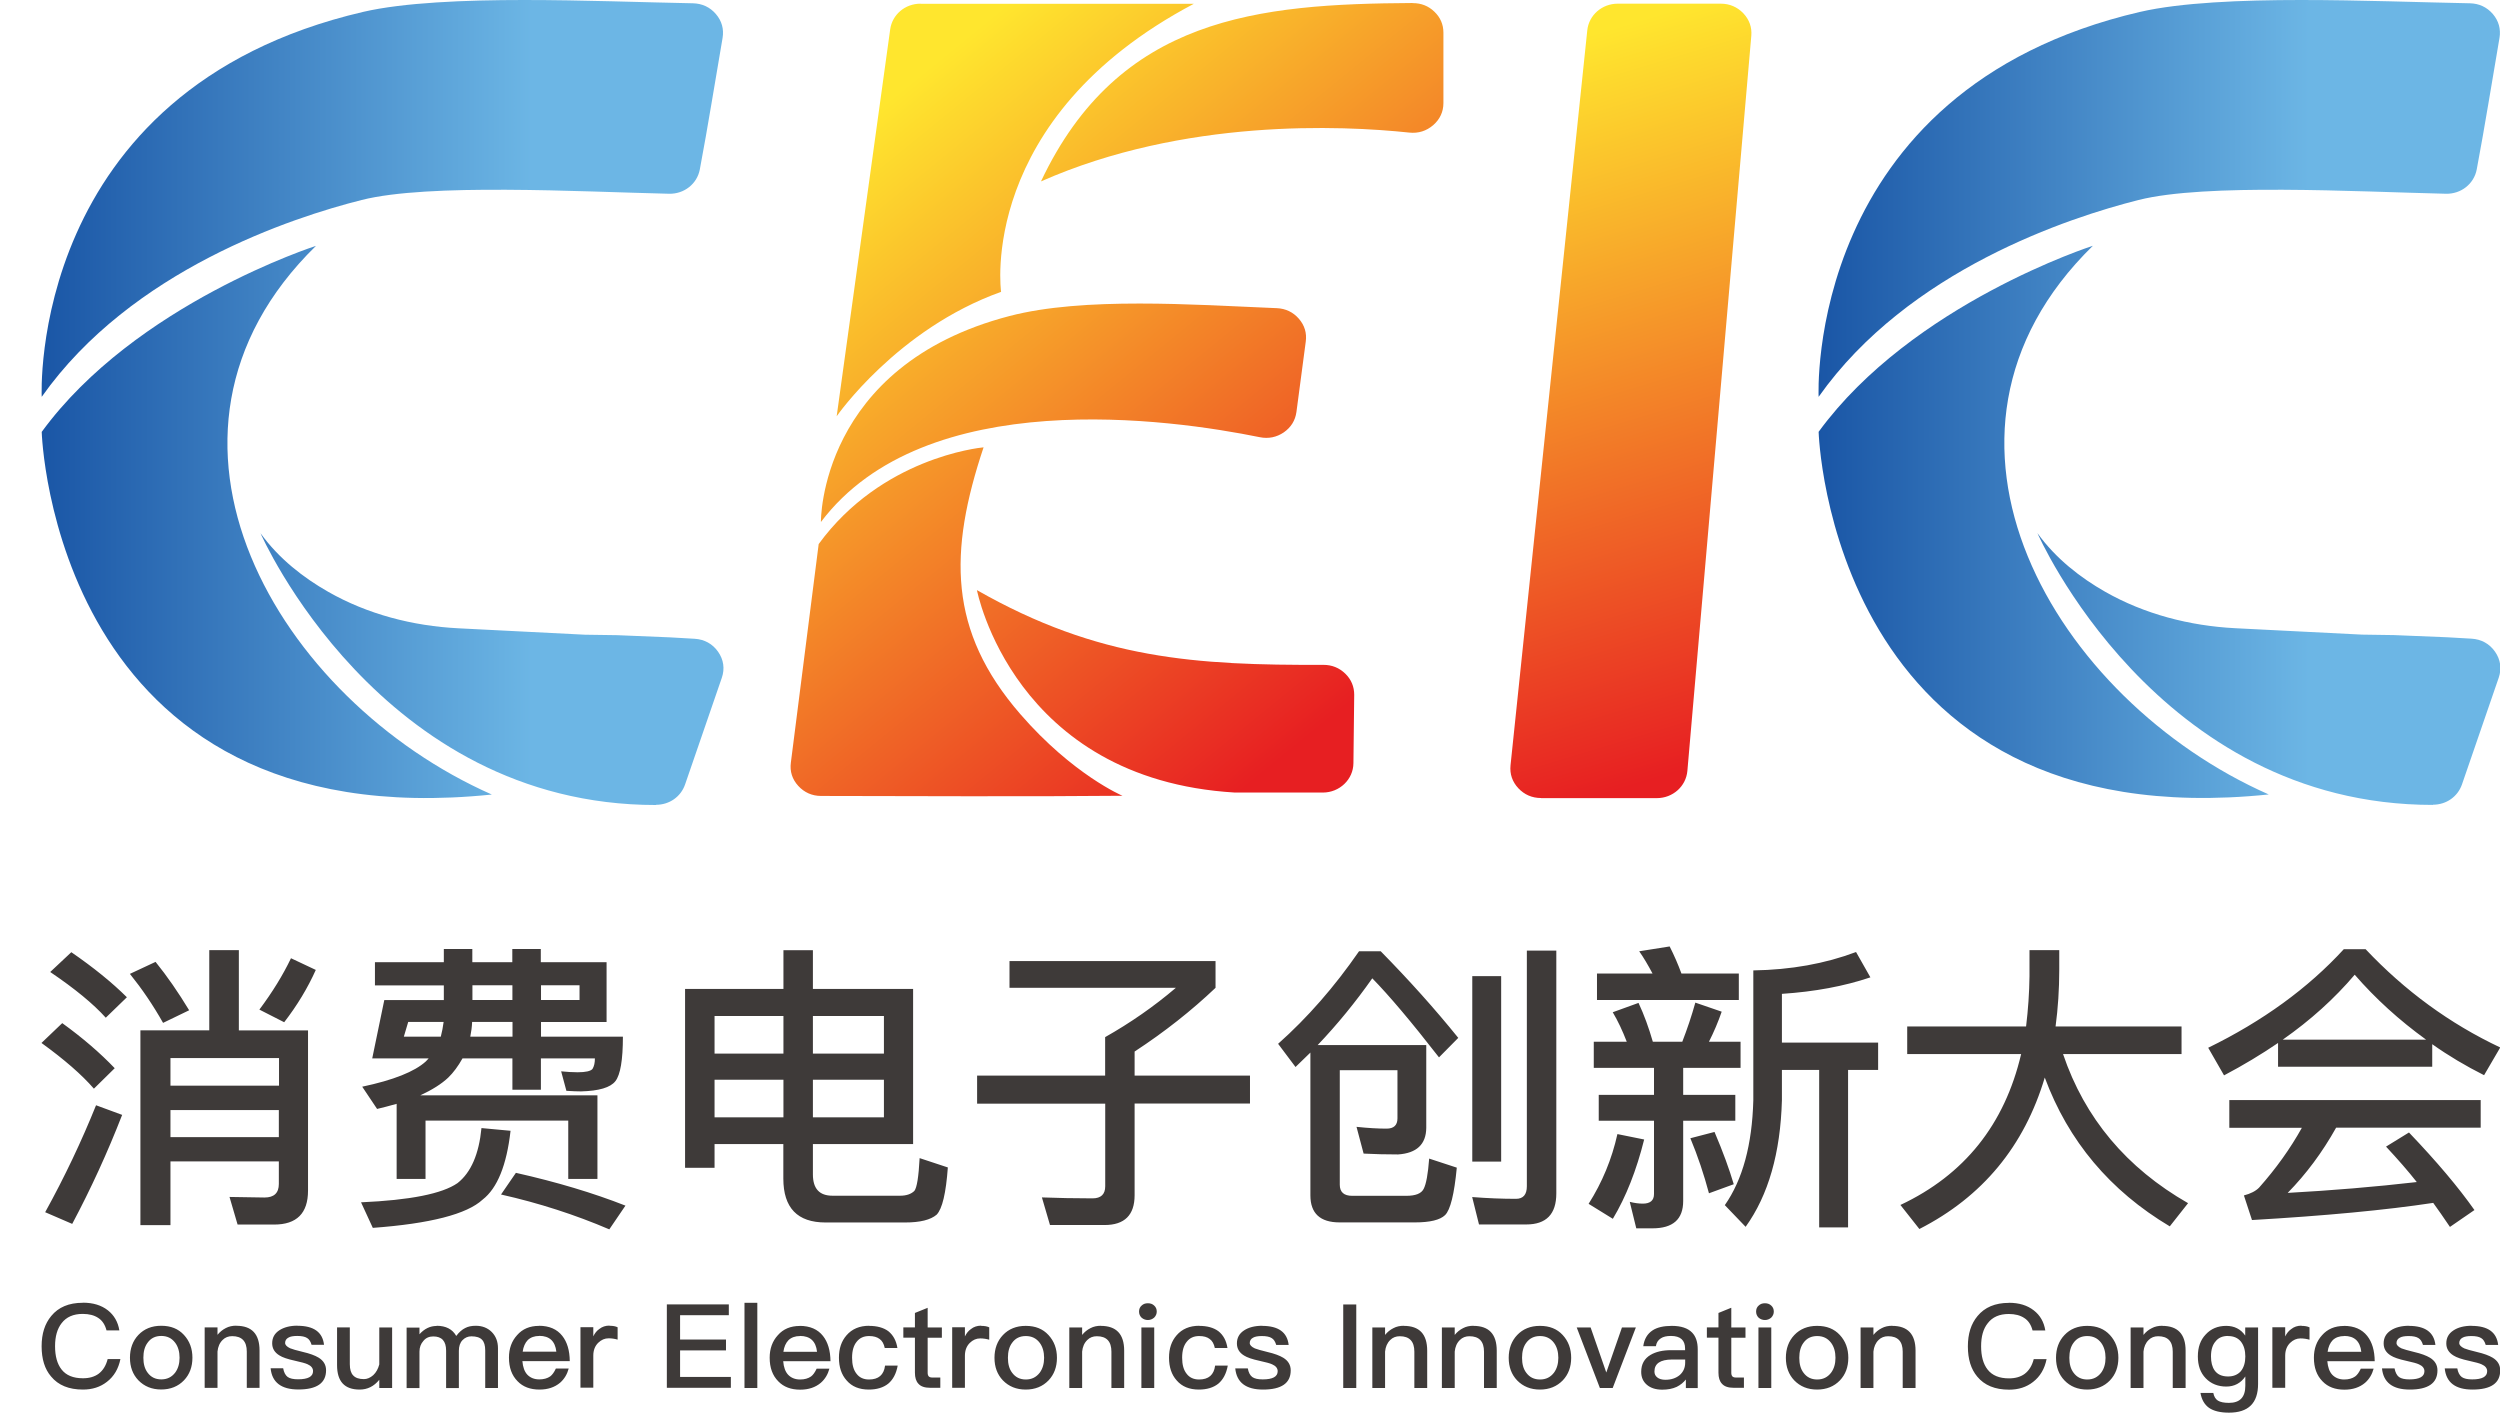
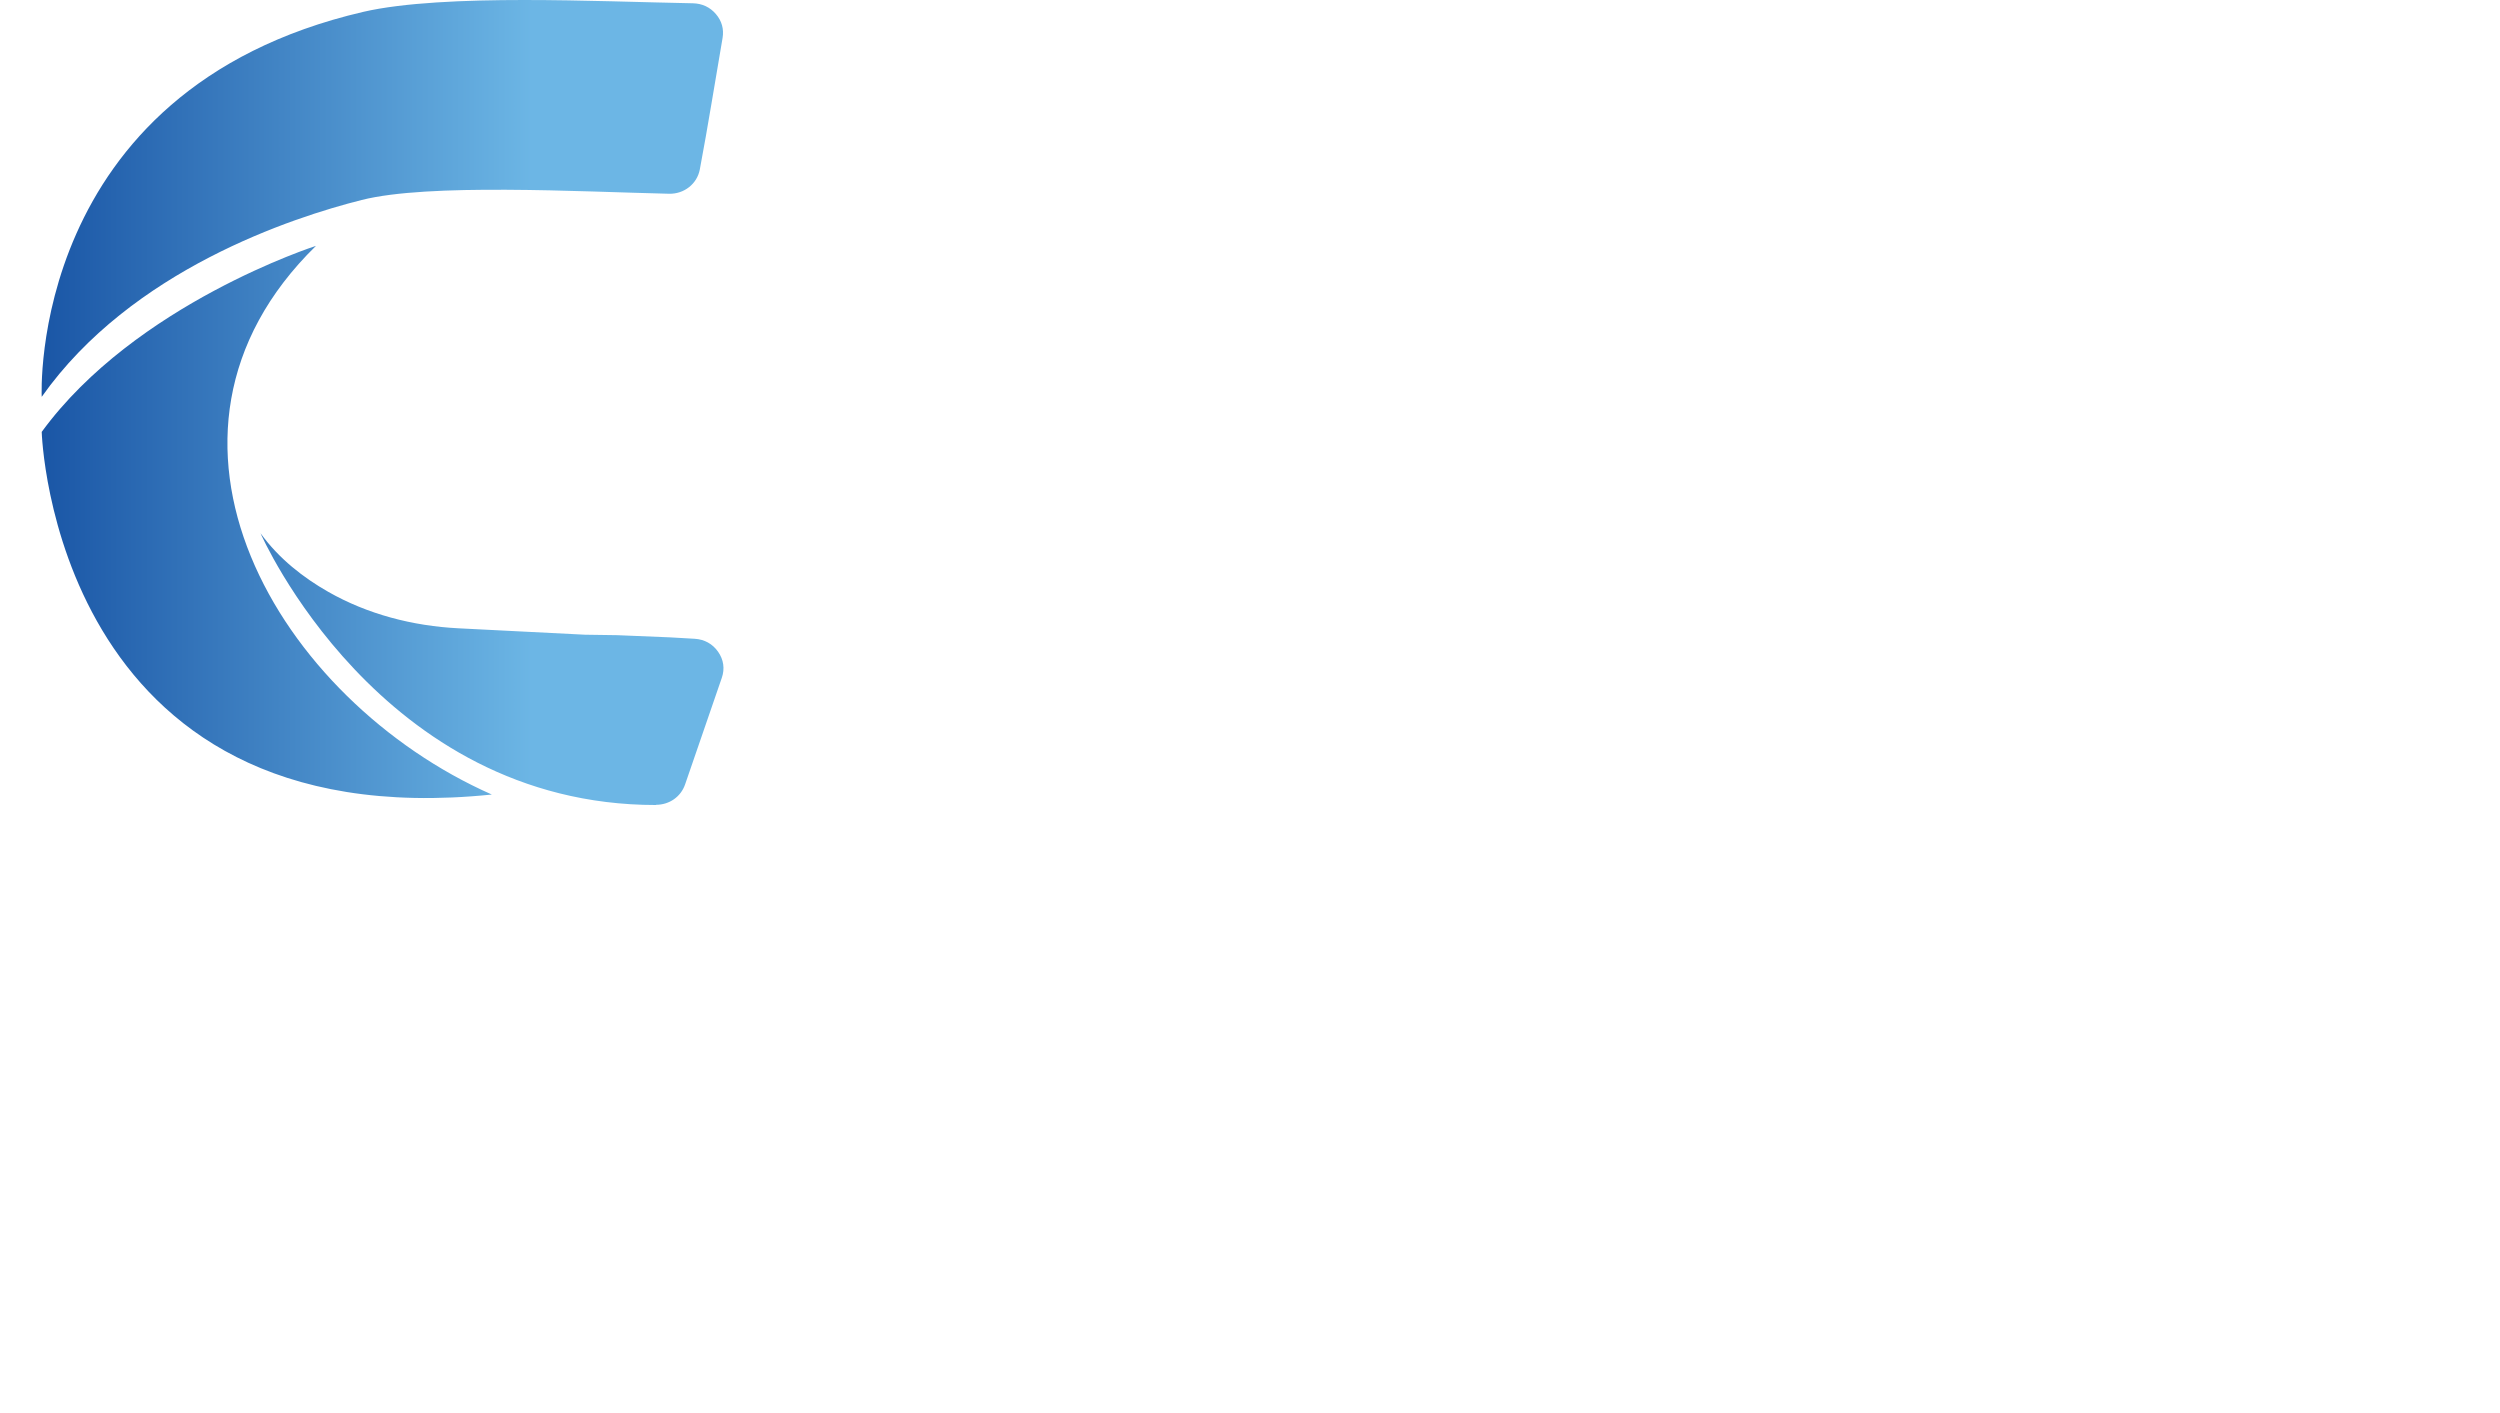
<svg xmlns="http://www.w3.org/2000/svg" fill="none" version="1.1" width="123.871" height="70" viewBox="0 0 123.871 70">
  <defs>
    <clipPath id="master_svg0_38_6172">
      <rect x="0" y="0" width="123.871" height="70" rx="0" />
    </clipPath>
    <linearGradient x1="0.021" y1="0.5" x2="0.998" y2="0.5" id="master_svg1_4_747">
      <stop offset="0%" stop-color="#1A56A6" stop-opacity="1" />
      <stop offset="72%" stop-color="#6CB6E5" stop-opacity="1" />
      <stop offset="100%" stop-color="#6CB6E5" stop-opacity="1" />
    </linearGradient>
    <linearGradient x1="0.134" y1="0.133" x2="0.709" y2="0.983" id="master_svg2_4_748">
      <stop offset="0%" stop-color="#FFE62E" stop-opacity="1" />
      <stop offset="100%" stop-color="#E71F22" stop-opacity="1" />
    </linearGradient>
    <linearGradient x1="0.068" y1="0.066" x2="0.155" y2="1.014" id="master_svg3_4_749">
      <stop offset="0%" stop-color="#FFE62E" stop-opacity="1" />
      <stop offset="100%" stop-color="#E71F22" stop-opacity="1" />
    </linearGradient>
    <linearGradient x1="0.021" y1="0.5" x2="0.998" y2="0.5" id="master_svg4_4_750">
      <stop offset="0%" stop-color="#1A56A6" stop-opacity="1" />
      <stop offset="72%" stop-color="#6CB6E5" stop-opacity="1" />
      <stop offset="100%" stop-color="#6CB6E5" stop-opacity="1" />
    </linearGradient>
  </defs>
  <g clip-path="url(#master_svg0_38_6172)">
    <g>
      <g>
-         <path d="M110.463,54.507L122.914,54.507L122.914,55.875L115.751,55.875C115.067,57.098,114.267,58.172,113.351,59.106C115.544,58.985,117.674,58.807,119.747,58.569C119.318,58.023,118.807,57.439,118.224,56.813L119.361,56.113C120.745,57.561,121.824,58.845,122.605,59.956L121.391,60.792C121.082,60.334,120.807,59.937,120.562,59.601C118.185,59.961,115.192,60.241,111.582,60.451L111.182,59.232C111.519,59.143,111.77,59.013,111.934,58.845C112.772,57.901,113.481,56.911,114.054,55.88L110.459,55.88L110.459,54.511L110.463,54.507ZM120.21,51.514C118.879,50.552,117.698,49.478,116.672,48.296C115.669,49.478,114.479,50.552,113.105,51.514L120.21,51.514ZM117.212,47.031C119.159,49.095,121.381,50.72,123.883,51.901L123.082,53.274C122.171,52.816,121.314,52.307,120.513,51.738L120.513,52.854L112.874,52.854L112.874,51.677C112.044,52.242,111.153,52.779,110.198,53.283L109.413,51.915C112.117,50.594,114.358,48.964,116.132,47.031L117.207,47.031L117.212,47.031ZM94.504,50.86L100.389,50.86C100.491,50.015,100.549,49.188,100.558,48.371L100.558,47.078L102.033,47.078L102.033,48.044C102.033,49.025,101.97,49.963,101.85,50.86L108.092,50.86L108.092,52.228L102.221,52.228C103.296,55.403,105.364,57.869,108.415,59.615L107.509,60.764C104.549,58.999,102.481,56.538,101.315,53.391C100.298,56.795,98.23,59.298,95.102,60.895L94.162,59.704C97.329,58.214,99.324,55.721,100.144,52.228L94.499,52.228L94.499,50.86L94.504,50.86ZM84.956,56.085L83.755,56.398C84.126,57.29,84.43,58.2,84.676,59.125L85.905,58.677C85.688,57.943,85.375,57.08,84.951,56.085L84.956,56.085ZM81.466,56.459C81.085,57.985,80.569,59.298,79.914,60.39L78.713,59.648C79.388,58.583,79.865,57.434,80.14,56.192L81.461,56.459L81.466,56.459ZM78.974,51.616L80.603,51.616C80.396,51.079,80.169,50.594,79.909,50.155L81.186,49.692C81.466,50.29,81.697,50.93,81.895,51.616L83.355,51.616C83.601,50.981,83.818,50.337,84.001,49.678L85.307,50.127C85.134,50.631,84.922,51.131,84.676,51.616L86.242,51.616L86.242,52.91L83.399,52.91L83.399,54.25L85.982,54.25L85.982,55.529L83.399,55.529L83.399,59.508C83.399,60.414,82.893,60.862,81.875,60.862L81.075,60.862L80.752,59.55C80.989,59.61,81.205,59.638,81.398,59.638C81.769,59.638,81.953,59.48,81.953,59.162L81.953,55.529L79.215,55.529L79.215,54.25L81.953,54.25L81.953,52.91L78.969,52.91L78.969,51.616L78.974,51.616ZM79.128,48.236L79.128,49.548L86.156,49.548L86.156,48.236L83.312,48.236C83.148,47.787,82.955,47.344,82.729,46.895L81.22,47.134C81.437,47.442,81.654,47.811,81.88,48.236L79.128,48.236ZM92.673,48.427C91.371,48.866,89.911,49.137,88.291,49.244L88.291,51.658L93.058,51.658L93.058,53.012L91.569,53.012L91.569,60.815L90.137,60.815L90.137,53.012L88.291,53.012L88.291,54.516C88.219,57.126,87.621,59.218,86.493,60.787L85.462,59.713C86.344,58.452,86.816,56.72,86.874,54.516L86.874,48.082C88.73,48.054,90.426,47.75,91.964,47.171L92.673,48.422L92.673,48.427ZM73.286,60.67L75.624,60.67C76.617,60.67,77.113,60.157,77.113,59.134L77.113,47.101L75.653,47.101L75.653,58.775C75.653,59.19,75.474,59.4,75.113,59.4C74.438,59.4,73.715,59.372,72.944,59.312L73.281,60.666L73.286,60.67ZM72.949,48.366L74.38,48.366L74.38,57.556L72.949,57.556L72.949,48.366ZM69.242,53.026L66.384,53.026L66.384,58.7C66.384,59.069,66.591,59.251,67.001,59.251L69.676,59.251C70.139,59.251,70.423,59.139,70.539,58.91C70.664,58.672,70.756,58.172,70.813,57.406L72.182,57.855C72.057,59.167,71.864,59.951,71.599,60.208C71.353,60.446,70.857,60.568,70.11,60.568L66.374,60.568C65.41,60.568,64.928,60.119,64.928,59.228L64.928,52.153L64.191,52.868L63.328,51.719C64.783,50.426,66.119,48.899,67.338,47.134L68.413,47.134C69.816,48.562,71.098,49.991,72.255,51.425L71.3,52.391C69.917,50.612,68.813,49.31,67.994,48.474C67.165,49.655,66.263,50.757,65.29,51.78L70.669,51.78L70.669,55.889C70.659,56.701,70.192,57.14,69.271,57.201C68.678,57.201,68.109,57.187,67.565,57.159L67.213,55.833C67.786,55.894,68.283,55.922,68.702,55.922C69.059,55.922,69.242,55.753,69.242,55.413L69.242,53.031L69.242,53.026ZM48.41,53.293L54.758,53.293L54.758,51.388C56.006,50.682,57.177,49.87,58.262,48.945L50.019,48.945L50.019,47.619L60.228,47.619L60.228,48.945C59.038,50.075,57.703,51.131,56.218,52.102L56.218,53.293L61.935,53.293L61.935,54.679L56.218,54.679L56.218,59.223C56.218,60.203,55.722,60.698,54.729,60.698L52.025,60.698L51.625,59.33C52.396,59.358,53.23,59.377,54.131,59.377C54.55,59.377,54.762,59.176,54.762,58.779L54.762,54.684L48.414,54.684L48.414,53.297L48.41,53.293ZM38.818,50.342L35.405,50.342L35.405,52.205L38.818,52.205L38.818,50.342ZM43.797,50.342L40.278,50.342L40.278,52.205L43.797,52.205L43.797,50.342ZM40.278,55.361L43.797,55.361L43.797,53.498L40.278,53.498L40.278,55.361ZM38.818,56.687L35.405,56.687L35.405,57.864L33.944,57.864L33.944,49.001L38.818,49.001L38.818,47.082L40.278,47.082L40.278,49.001L45.243,49.001L45.243,56.687L40.278,56.687L40.278,58.191C40.278,58.896,40.601,59.246,41.247,59.246L44.597,59.246C44.905,59.246,45.142,59.167,45.305,59.008C45.431,58.849,45.517,58.308,45.566,57.383L46.964,57.845C46.872,59.115,46.689,59.895,46.409,60.185C46.11,60.442,45.59,60.572,44.843,60.572L40.905,60.572C39.512,60.572,38.813,59.849,38.813,58.396L38.813,56.683L38.818,56.687ZM35.405,55.361L38.818,55.361L38.818,53.498L35.405,53.498L35.405,55.361ZM25.302,56.029L23.856,55.894C23.731,57.182,23.34,58.093,22.67,58.621C21.913,59.148,20.318,59.466,17.889,59.573L18.472,60.839C21.321,60.628,23.133,60.161,23.914,59.438C24.642,58.873,25.104,57.733,25.297,56.029L25.302,56.029ZM25.562,58.112C27.592,58.569,29.399,59.111,30.99,59.737L30.19,60.913C28.498,60.189,26.709,59.61,24.825,59.186L25.562,58.112ZM26.806,49.548L28.715,49.548L28.715,48.819L26.806,48.819L26.806,49.548ZM23.408,49.548L25.389,49.548L25.389,48.819L23.408,48.819L23.408,49.548ZM26.806,50.636L26.806,51.364L30.864,51.364C30.864,52.518,30.739,53.251,30.493,53.568C30.247,53.886,29.679,54.054,28.787,54.077C28.613,54.077,28.372,54.068,28.064,54.049L27.804,53.083C28.078,53.111,28.353,53.129,28.618,53.129C29.018,53.129,29.264,53.073,29.356,52.966C29.438,52.835,29.476,52.662,29.476,52.443L26.801,52.443L26.801,53.993L25.389,53.993L25.389,52.443L22.916,52.443C22.699,52.83,22.463,53.148,22.208,53.395C21.88,53.704,21.417,53.998,20.824,54.273L29.602,54.273L29.602,58.415L28.156,58.415L28.156,55.525L21.084,55.525L21.084,58.415L19.653,58.415L19.653,54.693C19.272,54.801,18.949,54.885,18.684,54.946L17.947,53.844C19.494,53.517,20.545,53.097,21.099,52.592L21.239,52.443L18.443,52.443L19.041,49.552L21.991,49.552L21.991,48.824L18.578,48.824L18.578,47.675L21.991,47.675L21.991,47.022L23.403,47.022L23.403,47.675L25.384,47.675L25.384,47.022L26.796,47.022L26.796,47.675L30.055,47.675L30.055,50.64L26.796,50.64L26.806,50.636ZM23.393,50.636C23.384,50.883,23.35,51.126,23.302,51.364L25.394,51.364L25.394,50.636L23.393,50.636ZM20.226,50.636L20.01,51.364L21.841,51.364C21.904,51.126,21.947,50.883,21.981,50.636L20.226,50.636ZM3.086,50.696C4.103,51.43,4.966,52.177,5.684,52.928L4.653,53.942C4.05,53.246,3.183,52.494,2.055,51.677L3.086,50.692L3.086,50.696ZM3.534,47.18C4.633,47.937,5.549,48.679,6.287,49.412L5.241,50.426C4.624,49.739,3.708,48.987,2.488,48.161L3.534,47.18ZM6.055,55.235C5.328,57.103,4.503,58.905,3.578,60.642L2.238,60.063C3.202,58.317,4.041,56.547,4.759,54.764L6.051,55.24L6.055,55.235ZM15.647,48.058L14.418,47.479C14.018,48.315,13.498,49.16,12.852,50.024L14.081,50.65C14.727,49.814,15.247,48.95,15.647,48.058ZM7.713,47.657L6.436,48.254C7.039,49.001,7.588,49.809,8.08,50.682L9.372,50.057C8.837,49.174,8.287,48.376,7.709,47.661L7.713,47.657ZM13.816,52.424L8.446,52.424L8.446,53.792L13.825,53.792L13.825,52.424L13.816,52.424ZM8.436,56.342L13.816,56.342L13.816,55.002L8.446,55.002L8.446,56.342L8.436,56.342ZM10.36,47.078L11.835,47.078L11.835,51.056L15.262,51.056L15.262,58.994C15.262,60.115,14.703,60.675,13.584,60.675L11.772,60.675L11.372,59.307L13.107,59.335C13.58,59.335,13.816,59.111,13.816,58.663L13.816,57.547L8.446,57.547L8.446,60.703L6.957,60.703L6.957,51.051L10.369,51.051L10.369,47.073L10.36,47.078Z" fill-rule="evenodd" fill="#3E3A39" fill-opacity="1" style="mix-blend-mode:passthrough" />
-       </g>
+         </g>
      <g>
-         <path d="M122.464,65.695C123.269,65.695,123.707,66.008,123.78,66.638L123.163,66.638C123.114,66.475,123.042,66.362,122.941,66.302C122.835,66.232,122.671,66.199,122.449,66.199C122.252,66.199,122.107,66.227,122.02,66.278C121.909,66.334,121.852,66.428,121.852,66.545C121.852,66.643,121.933,66.731,122.102,66.811C122.203,66.853,122.411,66.913,122.724,66.988C123.071,67.068,123.331,67.166,123.51,67.273C123.755,67.422,123.881,67.633,123.881,67.899C123.881,68.534,123.423,68.851,122.507,68.851C121.664,68.851,121.201,68.501,121.133,67.801L121.755,67.801C121.789,68.001,121.866,68.146,121.977,68.23C122.088,68.31,122.261,68.347,122.493,68.347C122.989,68.347,123.235,68.212,123.235,67.941C123.235,67.796,123.143,67.679,122.96,67.6C122.864,67.553,122.656,67.497,122.338,67.427C121.972,67.348,121.717,67.259,121.572,67.166C121.331,67.021,121.21,66.82,121.21,66.563C121.21,66.288,121.326,66.078,121.558,65.924C121.789,65.769,122.093,65.69,122.468,65.69L122.464,65.695ZM119.355,65.695C120.16,65.695,120.598,66.008,120.671,66.638L120.054,66.638C120.005,66.475,119.933,66.362,119.832,66.302C119.726,66.232,119.562,66.199,119.34,66.199C119.143,66.199,118.998,66.227,118.911,66.278C118.8,66.334,118.743,66.428,118.743,66.545C118.743,66.643,118.824,66.731,118.993,66.811C119.099,66.853,119.307,66.913,119.615,66.988C119.962,67.068,120.222,67.166,120.401,67.273C120.647,67.422,120.772,67.633,120.772,67.899C120.772,68.534,120.314,68.851,119.398,68.851C118.555,68.851,118.092,68.501,118.024,67.801L118.646,67.801C118.685,68.001,118.757,68.146,118.868,68.23C118.979,68.31,119.152,68.347,119.384,68.347C119.88,68.347,120.126,68.212,120.126,67.941C120.126,67.796,120.034,67.679,119.851,67.6C119.755,67.553,119.548,67.497,119.229,67.427C118.863,67.348,118.608,67.259,118.463,67.166C118.222,67.021,118.106,66.82,118.106,66.563C118.106,66.288,118.222,66.078,118.453,65.924C118.685,65.769,118.988,65.69,119.364,65.69L119.355,65.695ZM116.154,66.199C115.913,66.199,115.725,66.269,115.585,66.4C115.45,66.54,115.364,66.731,115.33,66.979L116.998,66.979C116.94,66.456,116.655,66.194,116.154,66.194L116.154,66.199ZM116.135,65.695C116.646,65.695,117.031,65.863,117.292,66.194C117.533,66.498,117.658,66.918,117.663,67.446L115.315,67.446C115.34,67.745,115.422,67.969,115.561,68.118C115.711,68.272,115.908,68.352,116.154,68.352C116.371,68.352,116.554,68.3,116.694,68.202C116.795,68.128,116.887,68.001,116.974,67.815L117.61,67.815C117.533,68.1,117.393,68.333,117.186,68.515C116.916,68.744,116.574,68.856,116.164,68.856C115.706,68.856,115.344,68.721,115.079,68.445C114.79,68.156,114.65,67.763,114.65,67.273C114.65,66.825,114.785,66.451,115.055,66.157C115.32,65.854,115.682,65.699,116.14,65.699L116.135,65.695ZM114.033,65.695C114.197,65.695,114.332,65.718,114.433,65.769L114.433,66.381C114.289,66.339,114.139,66.316,113.985,66.316C113.792,66.316,113.624,66.391,113.469,66.54C113.31,66.699,113.228,66.909,113.228,67.175L113.228,68.763L112.592,68.763L112.592,65.765L113.228,65.765L113.228,66.218C113.305,66.059,113.402,65.938,113.527,65.854C113.667,65.741,113.836,65.685,114.029,65.685L114.033,65.695ZM110.399,66.194C110.124,66.194,109.917,66.283,109.777,66.465C109.628,66.633,109.551,66.881,109.551,67.208C109.551,67.497,109.609,67.726,109.729,67.899C109.869,68.1,110.091,68.202,110.399,68.202C110.664,68.202,110.876,68.114,111.03,67.941C111.18,67.754,111.252,67.511,111.252,67.212C111.252,66.913,111.18,66.657,111.03,66.47C110.881,66.288,110.669,66.199,110.399,66.199L110.399,66.194ZM110.303,65.695C110.707,65.695,111.026,65.854,111.247,66.176L111.247,65.774L111.884,65.774L111.884,68.571C111.884,69.524,111.402,69.995,110.442,69.995C110.018,69.995,109.686,69.916,109.454,69.757C109.233,69.598,109.088,69.356,109.03,69.019L109.666,69.019C109.7,69.197,109.777,69.323,109.893,69.398C110.013,69.472,110.197,69.51,110.442,69.51C110.982,69.51,111.252,69.23,111.252,68.665L111.252,68.202C111.026,68.534,110.707,68.702,110.307,68.702C109.907,68.702,109.551,68.566,109.29,68.291C109.03,68.025,108.9,67.665,108.9,67.208C108.9,66.75,109.03,66.391,109.29,66.12C109.546,65.84,109.883,65.695,110.307,65.695L110.303,65.695ZM107.136,65.695C107.907,65.695,108.293,66.106,108.293,66.923L108.293,68.772L107.656,68.772L107.656,66.974C107.656,66.465,107.415,66.208,106.933,66.208C106.745,66.208,106.586,66.269,106.461,66.395C106.312,66.54,106.23,66.731,106.206,66.97L106.206,68.772L105.569,68.772L105.569,65.774L106.206,65.774L106.206,66.143C106.321,65.998,106.456,65.886,106.62,65.807C106.769,65.727,106.943,65.69,107.141,65.69L107.136,65.695ZM103.419,66.199C103.125,66.199,102.899,66.311,102.74,66.535C102.6,66.722,102.533,66.97,102.533,67.278C102.533,67.586,102.6,67.829,102.74,68.015C102.904,68.24,103.13,68.352,103.419,68.352C103.709,68.352,103.935,68.24,104.109,68.015C104.253,67.819,104.326,67.572,104.326,67.278C104.326,66.984,104.253,66.727,104.109,66.535C103.94,66.311,103.713,66.199,103.419,66.199ZM103.419,65.695C103.892,65.695,104.263,65.844,104.543,66.148C104.822,66.451,104.962,66.825,104.962,67.278C104.962,67.731,104.822,68.104,104.547,68.394C104.258,68.697,103.877,68.851,103.415,68.851C102.952,68.851,102.576,68.697,102.287,68.394C102.012,68.104,101.872,67.731,101.872,67.278C101.872,66.825,102.012,66.442,102.292,66.148C102.576,65.849,102.947,65.695,103.415,65.695L103.419,65.695ZM99.539,64.551C100.041,64.551,100.45,64.677,100.773,64.929C101.087,65.172,101.275,65.503,101.342,65.924L100.711,65.924C100.638,65.643,100.503,65.433,100.296,65.303C100.098,65.172,99.843,65.106,99.53,65.106C99.067,65.106,98.72,65.26,98.489,65.564C98.267,65.84,98.161,66.218,98.161,66.708C98.161,67.198,98.267,67.586,98.484,67.861C98.71,68.151,99.062,68.296,99.544,68.296C99.857,68.296,100.118,68.221,100.32,68.072C100.537,67.908,100.686,67.665,100.768,67.343L101.405,67.343C101.308,67.824,101.087,68.202,100.735,68.473C100.407,68.73,100.012,68.856,99.549,68.856C98.85,68.856,98.325,68.641,97.968,68.207C97.659,67.838,97.505,67.343,97.505,66.713C97.505,66.082,97.664,65.592,97.982,65.209C98.339,64.775,98.855,64.555,99.539,64.555L99.539,64.551ZM93.755,65.695C94.526,65.695,94.912,66.106,94.912,66.923L94.912,68.772L94.276,68.772L94.276,66.974C94.276,66.465,94.035,66.208,93.553,66.208C93.365,66.208,93.206,66.269,93.08,66.395C92.931,66.54,92.849,66.731,92.825,66.97L92.825,68.772L92.189,68.772L92.189,65.774L92.825,65.774L92.825,66.143C92.941,65.998,93.08,65.886,93.239,65.807C93.389,65.727,93.562,65.69,93.76,65.69L93.755,65.695ZM90.039,66.199C89.745,66.199,89.518,66.311,89.359,66.535C89.219,66.722,89.152,66.97,89.152,67.278C89.152,67.586,89.219,67.829,89.359,68.015C89.523,68.24,89.75,68.352,90.039,68.352C90.328,68.352,90.555,68.24,90.728,68.015C90.873,67.819,90.945,67.572,90.945,67.278C90.945,66.984,90.873,66.727,90.728,66.535C90.559,66.311,90.333,66.199,90.039,66.199ZM90.039,65.695C90.511,65.695,90.882,65.844,91.162,66.148C91.442,66.451,91.581,66.825,91.581,67.278C91.581,67.731,91.442,68.104,91.167,68.394C90.878,68.697,90.497,68.851,90.034,68.851C89.571,68.851,89.195,68.697,88.901,68.394C88.627,68.104,88.487,67.731,88.487,67.278C88.487,66.825,88.627,66.442,88.906,66.148C89.191,65.849,89.567,65.695,90.029,65.695L90.039,65.695ZM87.128,65.774L87.764,65.774L87.764,68.772L87.128,68.772L87.128,65.774ZM87.446,64.574C87.576,64.574,87.682,64.611,87.764,64.691C87.846,64.766,87.889,64.864,87.889,64.985C87.889,65.102,87.846,65.2,87.759,65.289C87.672,65.363,87.566,65.405,87.451,65.405C87.335,65.405,87.229,65.368,87.137,65.289C87.055,65.209,87.012,65.106,87.012,64.985C87.012,64.864,87.055,64.761,87.137,64.691C87.219,64.611,87.32,64.574,87.451,64.574L87.446,64.574ZM85.783,64.808L85.783,65.774L86.486,65.774L86.486,66.283L85.783,66.283L85.783,68.02C85.783,68.1,85.802,68.156,85.836,68.198C85.874,68.235,85.932,68.254,86.004,68.254L86.409,68.254L86.409,68.763L85.898,68.763C85.633,68.763,85.436,68.697,85.32,68.562C85.204,68.44,85.147,68.258,85.147,68.015L85.147,66.278L84.573,66.278L84.573,65.769L85.147,65.769L85.147,65.055L85.778,64.798L85.783,64.808ZM83.493,67.362L82.842,67.362C82.264,67.366,81.975,67.563,81.975,67.955C81.975,68.076,82.018,68.174,82.115,68.249C82.206,68.324,82.341,68.366,82.515,68.366C82.799,68.366,83.035,68.291,83.228,68.132C83.406,67.973,83.498,67.768,83.498,67.516L83.498,67.357L83.493,67.362ZM82.838,65.695C83.291,65.695,83.628,65.807,83.84,66.026C84.028,66.218,84.12,66.498,84.12,66.862L84.12,68.777L83.532,68.777L83.532,68.352C83.416,68.496,83.267,68.623,83.079,68.716C82.876,68.809,82.64,68.856,82.365,68.856C82.047,68.856,81.792,68.777,81.604,68.618C81.411,68.454,81.319,68.24,81.319,67.973C81.319,67.595,81.474,67.315,81.782,67.133C82.042,66.979,82.38,66.899,82.799,66.899L83.493,66.899L83.493,66.82C83.493,66.405,83.262,66.194,82.794,66.194C82.577,66.194,82.409,66.232,82.293,66.311C82.153,66.4,82.071,66.531,82.047,66.703L81.421,66.703C81.469,66.348,81.623,66.087,81.888,65.914C82.11,65.769,82.428,65.695,82.838,65.695ZM78.124,65.774L78.813,65.774L79.589,68.006L80.365,65.774L81.054,65.774L79.907,68.772L79.271,68.772L78.124,65.774ZM76.306,66.199C76.012,66.199,75.786,66.311,75.622,66.535C75.482,66.722,75.415,66.97,75.415,67.278C75.415,67.586,75.482,67.829,75.622,68.015C75.786,68.24,76.012,68.352,76.306,68.352C76.6,68.352,76.822,68.24,76.996,68.015C77.14,67.819,77.213,67.572,77.213,67.278C77.213,66.984,77.14,66.727,76.996,66.535C76.827,66.311,76.6,66.199,76.306,66.199ZM76.306,65.695C76.779,65.695,77.15,65.844,77.43,66.148C77.709,66.451,77.849,66.825,77.849,67.278C77.849,67.731,77.709,68.104,77.434,68.394C77.14,68.697,76.764,68.851,76.302,68.851C75.839,68.851,75.463,68.697,75.169,68.394C74.894,68.104,74.754,67.731,74.754,67.278C74.754,66.825,74.894,66.442,75.174,66.148C75.458,65.849,75.829,65.695,76.297,65.695L76.306,65.695ZM73.005,65.695C73.776,65.695,74.161,66.106,74.161,66.923L74.161,68.772L73.53,68.772L73.53,66.974C73.53,66.465,73.289,66.208,72.807,66.208C72.619,66.208,72.46,66.269,72.335,66.395C72.185,66.54,72.103,66.731,72.079,66.97L72.079,68.772L71.443,68.772L71.443,65.774L72.079,65.774L72.079,66.143C72.195,65.998,72.335,65.886,72.494,65.807C72.643,65.727,72.817,65.69,73.014,65.69L73.005,65.695ZM69.558,65.695C70.33,65.695,70.715,66.106,70.715,66.923L70.715,68.772L70.079,68.772L70.079,66.974C70.079,66.465,69.838,66.208,69.356,66.208C69.168,66.208,69.009,66.269,68.883,66.395C68.734,66.54,68.652,66.731,68.628,66.97L68.628,68.772L67.997,68.772L67.997,65.774L68.628,65.774L68.628,66.143C68.744,65.998,68.883,65.886,69.043,65.807C69.192,65.727,69.365,65.69,69.563,65.69L69.558,65.695ZM66.555,64.635L67.201,64.635L67.201,68.772L66.555,68.772L66.555,64.635ZM62.535,65.695C63.34,65.695,63.779,66.008,63.851,66.638L63.234,66.638C63.186,66.475,63.114,66.362,63.013,66.302C62.907,66.232,62.743,66.199,62.521,66.199C62.323,66.199,62.179,66.227,62.092,66.278C61.981,66.334,61.923,66.428,61.923,66.545C61.923,66.643,62.005,66.731,62.174,66.811C62.28,66.853,62.487,66.913,62.796,66.988C63.143,67.068,63.403,67.166,63.581,67.273C63.827,67.422,63.953,67.633,63.953,67.899C63.953,68.534,63.495,68.851,62.579,68.851C61.735,68.851,61.273,68.501,61.205,67.801L61.827,67.801C61.861,68.001,61.938,68.146,62.049,68.23C62.159,68.31,62.333,68.347,62.564,68.347C63.061,68.347,63.307,68.212,63.307,67.941C63.307,67.796,63.215,67.679,63.032,67.6C62.936,67.553,62.728,67.497,62.41,67.427C62.044,67.348,61.788,67.259,61.644,67.166C61.403,67.021,61.287,66.82,61.287,66.563C61.287,66.288,61.403,66.078,61.634,65.924C61.865,65.769,62.169,65.69,62.545,65.69L62.535,65.695ZM59.417,65.695C59.812,65.695,60.13,65.783,60.366,65.956C60.612,66.148,60.762,66.423,60.819,66.792L60.193,66.792C60.149,66.582,60.063,66.433,59.937,66.344C59.812,66.246,59.639,66.199,59.417,66.199C59.152,66.199,58.949,66.292,58.8,66.484C58.65,66.666,58.573,66.927,58.573,67.273C58.573,67.619,58.646,67.88,58.795,68.067C58.935,68.254,59.142,68.352,59.412,68.352C59.884,68.352,60.149,68.123,60.207,67.665L60.834,67.665C60.762,68.062,60.603,68.361,60.362,68.562C60.121,68.753,59.798,68.851,59.402,68.851C58.93,68.851,58.564,68.702,58.303,68.398C58.048,68.114,57.923,67.735,57.923,67.273C57.923,66.811,58.048,66.451,58.299,66.162C58.568,65.849,58.944,65.69,59.417,65.69L59.417,65.695ZM56.554,65.774L57.19,65.774L57.19,68.772L56.554,68.772L56.554,65.774ZM56.872,64.574C57.002,64.574,57.108,64.611,57.19,64.691C57.272,64.766,57.315,64.864,57.315,64.985C57.315,65.102,57.272,65.2,57.185,65.288C57.098,65.363,56.992,65.405,56.877,65.405C56.761,65.405,56.655,65.368,56.563,65.288C56.481,65.209,56.438,65.106,56.438,64.985C56.438,64.864,56.481,64.761,56.563,64.691C56.645,64.611,56.746,64.574,56.877,64.574L56.872,64.574ZM54.544,65.695C55.315,65.695,55.701,66.106,55.701,66.923L55.701,68.772L55.069,68.772L55.069,66.974C55.069,66.465,54.828,66.208,54.346,66.208C54.158,66.208,53.999,66.269,53.874,66.395C53.724,66.54,53.642,66.731,53.618,66.969L53.618,68.772L52.982,68.772L52.982,65.774L53.618,65.774L53.618,66.143C53.734,65.998,53.874,65.886,54.033,65.807C54.182,65.727,54.356,65.69,54.553,65.69L54.544,65.695ZM50.827,66.199C50.533,66.199,50.307,66.311,50.148,66.535C50.008,66.722,49.941,66.969,49.941,67.278C49.941,67.586,50.008,67.829,50.148,68.015C50.312,68.24,50.538,68.352,50.827,68.352C51.117,68.352,51.343,68.24,51.517,68.015C51.661,67.819,51.734,67.572,51.734,67.278C51.734,66.984,51.661,66.727,51.517,66.535C51.348,66.311,51.121,66.199,50.827,66.199ZM50.827,65.695C51.3,65.695,51.671,65.844,51.95,66.148C52.23,66.451,52.37,66.825,52.37,67.278C52.37,67.731,52.23,68.104,51.955,68.394C51.666,68.697,51.285,68.851,50.823,68.851C50.36,68.851,49.984,68.697,49.69,68.394C49.415,68.104,49.275,67.731,49.275,67.278C49.275,66.825,49.415,66.442,49.695,66.148C49.979,65.849,50.355,65.695,50.818,65.695L50.827,65.695ZM48.615,65.695C48.779,65.695,48.914,65.718,49.015,65.769L49.015,66.381C48.87,66.339,48.721,66.316,48.567,66.316C48.374,66.316,48.205,66.39,48.051,66.54C47.892,66.699,47.81,66.909,47.81,67.175L47.81,68.763L47.179,68.763L47.179,65.765L47.81,65.765L47.81,66.218C47.887,66.059,47.984,65.938,48.109,65.853C48.249,65.741,48.417,65.685,48.61,65.685L48.615,65.695ZM45.964,64.808L45.964,65.774L46.668,65.774L46.668,66.283L45.964,66.283L45.964,68.02C45.964,68.1,45.983,68.156,46.017,68.198C46.056,68.235,46.113,68.254,46.186,68.254L46.591,68.254L46.591,68.763L46.084,68.763C45.819,68.763,45.622,68.697,45.506,68.562C45.39,68.44,45.333,68.258,45.333,68.015L45.333,66.278L44.759,66.278L44.759,65.769L45.333,65.769L45.333,65.055L45.969,64.798L45.964,64.808ZM43.062,65.695C43.457,65.695,43.776,65.783,44.012,65.956C44.253,66.148,44.407,66.423,44.465,66.792L43.838,66.792C43.795,66.582,43.708,66.433,43.583,66.344C43.453,66.246,43.284,66.199,43.062,66.199C42.797,66.199,42.595,66.292,42.445,66.484C42.296,66.666,42.219,66.927,42.219,67.273C42.219,67.619,42.291,67.88,42.44,68.067C42.58,68.254,42.787,68.352,43.057,68.352C43.53,68.352,43.795,68.123,43.853,67.665L44.479,67.665C44.407,68.062,44.248,68.361,44.007,68.562C43.766,68.753,43.443,68.851,43.048,68.851C42.575,68.851,42.209,68.702,41.949,68.398C41.693,68.114,41.568,67.735,41.568,67.273C41.568,66.811,41.693,66.451,41.944,66.162C42.214,65.849,42.59,65.69,43.062,65.69L43.062,65.695ZM39.64,66.199C39.399,66.199,39.211,66.269,39.071,66.4C38.936,66.54,38.849,66.731,38.816,66.979L40.483,66.979C40.426,66.456,40.141,66.194,39.64,66.194L39.64,66.199ZM39.621,65.695C40.132,65.695,40.517,65.863,40.778,66.194C41.019,66.498,41.144,66.918,41.149,67.446L38.806,67.446C38.83,67.745,38.912,67.969,39.052,68.118C39.201,68.272,39.399,68.352,39.645,68.352C39.867,68.352,40.045,68.3,40.185,68.202C40.286,68.128,40.377,68.001,40.464,67.815L41.096,67.815C41.019,68.1,40.879,68.333,40.671,68.515C40.402,68.744,40.059,68.856,39.65,68.856C39.192,68.856,38.83,68.721,38.565,68.445C38.276,68.156,38.136,67.763,38.136,67.273C38.136,66.825,38.271,66.451,38.541,66.157C38.806,65.853,39.168,65.699,39.626,65.699L39.621,65.695ZM36.888,64.551L37.524,64.551L37.524,68.772L36.888,68.772L36.888,64.551ZM33.041,64.63L36.112,64.63L36.112,65.167L33.697,65.167L33.697,66.372L35.972,66.372L35.972,66.909L33.697,66.909L33.697,68.226L36.213,68.226L36.213,68.763L33.041,68.763L33.041,64.625L33.041,64.63ZM30.202,65.69C30.366,65.69,30.501,65.713,30.602,65.765L30.602,66.376C30.458,66.334,30.308,66.311,30.154,66.311C29.961,66.311,29.793,66.386,29.638,66.535C29.479,66.694,29.397,66.904,29.397,67.17L29.397,68.758L28.761,68.758L28.761,65.76L29.397,65.76L29.397,66.213C29.474,66.054,29.571,65.933,29.696,65.849C29.836,65.737,30.005,65.681,30.197,65.681L30.202,65.69ZM26.722,66.194C26.481,66.194,26.293,66.264,26.153,66.395C26.018,66.535,25.932,66.727,25.898,66.974L27.566,66.974C27.508,66.451,27.223,66.19,26.722,66.19L26.722,66.194ZM26.703,65.69C27.214,65.69,27.599,65.858,27.86,66.19C28.101,66.493,28.226,66.913,28.231,67.441L25.883,67.441C25.908,67.74,25.989,67.964,26.129,68.114C26.279,68.268,26.476,68.347,26.722,68.347C26.939,68.347,27.122,68.296,27.262,68.198C27.363,68.123,27.455,67.997,27.542,67.81L28.178,67.81C28.101,68.095,27.961,68.328,27.754,68.51C27.484,68.739,27.141,68.851,26.732,68.851C26.274,68.851,25.912,68.716,25.647,68.44C25.358,68.151,25.218,67.759,25.218,67.268C25.218,66.82,25.353,66.447,25.623,66.152C25.888,65.849,26.245,65.695,26.708,65.695L26.703,65.69ZM21.632,65.69C22.09,65.69,22.418,65.858,22.606,66.194C22.746,66.008,22.895,65.877,23.049,65.802C23.189,65.727,23.363,65.69,23.575,65.69C23.893,65.69,24.158,65.793,24.365,65.998C24.572,66.208,24.674,66.475,24.674,66.806L24.674,68.772L24.042,68.772L24.042,66.913C24.042,66.666,23.989,66.489,23.883,66.381C23.777,66.269,23.604,66.213,23.358,66.213C23.184,66.213,23.035,66.278,22.914,66.405C22.794,66.531,22.736,66.708,22.736,66.932L22.736,68.777L22.104,68.777L22.104,66.923C22.104,66.451,21.892,66.218,21.468,66.218C21.261,66.218,21.097,66.292,20.977,66.442C20.851,66.582,20.784,66.759,20.784,66.974L20.784,68.777L20.147,68.777L20.147,65.779L20.784,65.779L20.784,66.11C21.03,65.835,21.314,65.699,21.632,65.699L21.632,65.69ZM16.696,65.769L17.333,65.769L17.333,67.595C17.333,67.852,17.39,68.039,17.501,68.151C17.612,68.272,17.79,68.333,18.031,68.333C18.191,68.333,18.345,68.268,18.494,68.137C18.639,68.001,18.735,67.824,18.793,67.605L18.793,65.774L19.429,65.774L19.429,68.772L18.793,68.772L18.793,68.366C18.528,68.693,18.205,68.851,17.819,68.851C17.072,68.851,16.701,68.45,16.701,67.642L16.701,65.774L16.696,65.769ZM14.739,65.69C15.544,65.69,15.983,66.003,16.055,66.633L15.438,66.633C15.39,66.47,15.318,66.358,15.217,66.297C15.111,66.227,14.947,66.194,14.725,66.194C14.527,66.194,14.383,66.222,14.296,66.274C14.185,66.33,14.127,66.423,14.127,66.54C14.127,66.638,14.209,66.727,14.378,66.806C14.479,66.848,14.686,66.909,15,66.984C15.347,67.063,15.607,67.161,15.785,67.268C16.031,67.418,16.156,67.628,16.156,67.894C16.156,68.529,15.699,68.847,14.783,68.847C13.939,68.847,13.476,68.496,13.409,67.796L14.031,67.796C14.065,67.997,14.142,68.142,14.253,68.226C14.363,68.305,14.537,68.342,14.768,68.342C15.265,68.342,15.511,68.207,15.511,67.936C15.511,67.791,15.419,67.675,15.236,67.595C15.139,67.549,14.932,67.492,14.614,67.422C14.248,67.343,13.992,67.254,13.848,67.161C13.607,67.016,13.486,66.815,13.486,66.559C13.486,66.283,13.602,66.073,13.833,65.919C14.065,65.765,14.368,65.685,14.744,65.685L14.739,65.69ZM11.708,65.69C12.479,65.69,12.86,66.101,12.86,66.918L12.86,68.767L12.228,68.767L12.228,66.97C12.228,66.461,11.987,66.204,11.505,66.204C11.317,66.204,11.158,66.264,11.033,66.39C10.883,66.535,10.801,66.727,10.777,66.965L10.777,68.767L10.141,68.767L10.141,65.769L10.777,65.769L10.777,66.138C10.893,65.994,11.033,65.882,11.192,65.802C11.341,65.723,11.515,65.685,11.712,65.685L11.708,65.69ZM7.991,66.194C7.697,66.194,7.471,66.306,7.312,66.531C7.172,66.717,7.104,66.965,7.104,67.273C7.104,67.581,7.172,67.824,7.312,68.011C7.475,68.235,7.702,68.347,7.991,68.347C8.28,68.347,8.507,68.235,8.68,68.011C8.825,67.815,8.897,67.567,8.897,67.273C8.897,66.979,8.825,66.722,8.68,66.531C8.512,66.306,8.285,66.194,7.991,66.194ZM7.991,65.69C8.464,65.69,8.835,65.839,9.114,66.143C9.394,66.447,9.534,66.82,9.534,67.273C9.534,67.726,9.394,68.1,9.119,68.389C8.83,68.693,8.449,68.847,7.986,68.847C7.524,68.847,7.148,68.693,6.854,68.389C6.579,68.1,6.439,67.726,6.439,67.273C6.439,66.82,6.579,66.437,6.858,66.143C7.143,65.844,7.519,65.69,7.982,65.69L7.991,65.69ZM4.111,64.546C4.612,64.546,5.022,64.672,5.345,64.924C5.653,65.167,5.846,65.499,5.914,65.919L5.278,65.919C5.205,65.639,5.07,65.429,4.863,65.298C4.665,65.167,4.41,65.102,4.097,65.102C3.634,65.102,3.287,65.256,3.055,65.559C2.839,65.835,2.728,66.213,2.728,66.703C2.728,67.194,2.834,67.581,3.051,67.857C3.277,68.146,3.629,68.291,4.111,68.291C4.424,68.291,4.685,68.216,4.887,68.067C5.104,67.903,5.253,67.661,5.335,67.338L5.967,67.338C5.87,67.819,5.649,68.198,5.297,68.468C4.969,68.725,4.574,68.851,4.111,68.851C3.412,68.851,2.887,68.637,2.53,68.202C2.217,67.838,2.062,67.338,2.062,66.708C2.062,66.078,2.222,65.587,2.54,65.204C2.896,64.77,3.412,64.551,4.097,64.551L4.111,64.546Z" fill-rule="evenodd" fill="#3E3A39" fill-opacity="1" style="mix-blend-mode:passthrough" />
-       </g>
+         </g>
    </g>
    <g>
      <path d="M17.998,0.588C1.33,4.469,2.067,19.663,2.067,19.663C6.507,13.373,14.494,10.772,17.921,9.909C21.232,9.073,28.694,9.498,33.147,9.6C33.899,9.619,34.54,9.11,34.675,8.396C35.085,6.224,35.427,4.053,35.803,1.877C35.875,1.443,35.765,1.037,35.471,0.696C35.181,0.355,34.791,0.173,34.333,0.163C31.894,0.117,28.867,6.8188888e-7,25.956,6.8188888e-7C23.044,6.8188888e-7,19.988,0.126,17.998,0.588ZM2.067,21.4C6.704,15.05,15.655,12.183,15.655,12.183C6.005,21.62,13.795,34.703,24.37,39.368C2.626,41.614,2.067,21.4,2.067,21.4ZM32.501,39.877C33.167,39.877,33.731,39.48,33.943,38.873L35.765,33.583C35.919,33.135,35.856,32.686,35.581,32.294C35.307,31.902,34.902,31.678,34.415,31.65L33.196,31.58L30.578,31.472L28.988,31.449L22.712,31.131C20.446,31.015,18.215,30.436,16.263,29.324C15.048,28.633,13.819,27.685,12.908,26.42C12.908,26.42,18.779,39.891,32.506,39.887L32.501,39.877Z" fill-rule="evenodd" fill="url(#master_svg1_4_747)" fill-opacity="1" style="mix-blend-mode:passthrough" />
    </g>
    <g>
-       <path d="M69.991,0.149C62.341,0.196,55.434,0.826,51.578,8.989C58.668,5.856,66.482,6.215,69.832,6.57C70.275,6.617,70.675,6.491,71.013,6.201C71.345,5.912,71.519,5.538,71.519,5.108L71.519,1.62C71.519,1.214,71.369,0.864,71.071,0.579C70.777,0.294,70.415,0.154,70,0.154L69.991,0.154L69.991,0.149ZM45.611,0.187L59.155,0.187C48.387,5.874,49.602,14.461,49.602,14.461C44.444,16.306,41.456,20.625,41.456,20.625L44.107,1.457C44.208,0.724,44.844,0.182,45.611,0.182L45.611,0.187ZM50.026,15.657C40.574,18.118,40.675,25.864,40.675,25.864C45.842,19.019,58.037,20.77,62.418,21.662C62.847,21.75,63.252,21.666,63.609,21.424C63.966,21.176,64.178,20.835,64.236,20.415L64.698,16.927C64.756,16.502,64.641,16.119,64.356,15.792C64.072,15.465,63.701,15.288,63.262,15.269C61.16,15.18,58.774,15.04,56.461,15.04C54.123,15.04,51.858,15.18,50.026,15.657ZM48.725,22.166C48.725,22.166,48.734,22.147,48.734,22.147C48.734,22.147,48.734,22.152,48.734,22.166C48.734,22.166,48.734,22.166,48.725,22.166ZM48.725,22.166C48.725,22.166,48.715,22.194,48.734,22.166C47.004,27.349,46.975,31.257,50.556,35.385C53.164,38.392,55.617,39.429,55.617,39.429C51.8,39.471,44.107,39.448,40.685,39.438C40.236,39.438,39.851,39.266,39.552,38.939C39.253,38.612,39.128,38.22,39.186,37.785L40.564,26.957C43.673,22.698,48.488,22.189,48.725,22.166ZM61.185,39.27L65.542,39.27C66.376,39.27,67.055,38.617,67.06,37.813C67.07,36.683,67.089,35.553,67.099,34.428C67.099,34.022,66.954,33.667,66.655,33.377C66.356,33.088,65.995,32.943,65.576,32.943C59.271,32.962,54.441,32.682,48.406,29.24C48.406,29.24,50.2,38.612,61.185,39.27Z" fill-rule="evenodd" fill="url(#master_svg2_4_748)" fill-opacity="1" style="mix-blend-mode:passthrough" />
-     </g>
+       </g>
    <g>
-       <path d="M76.358,39.546L82.094,39.546C82.884,39.546,83.54,38.962,83.607,38.196L86.774,1.779C86.812,1.354,86.677,0.976,86.379,0.658C86.08,0.346,85.699,0.182,85.26,0.182L80.156,0.182C79.375,0.182,78.724,0.752,78.647,1.504L74.844,37.921C74.801,38.35,74.931,38.733,75.23,39.055C75.529,39.373,75.909,39.541,76.358,39.541L76.358,39.546Z" fill-rule="evenodd" fill="url(#master_svg3_4_749)" fill-opacity="1" style="mix-blend-mode:passthrough" />
-     </g>
+       </g>
    <g>
-       <path d="M106.041,0.588C89.373,4.464,90.11,19.663,90.11,19.663C94.55,13.373,102.537,10.772,105.964,9.909C109.275,9.073,116.737,9.498,121.19,9.6C121.942,9.619,122.583,9.11,122.718,8.396C123.128,6.224,123.47,4.053,123.846,1.877C123.918,1.443,123.808,1.037,123.518,0.696C123.224,0.355,122.839,0.173,122.381,0.163C119.942,0.117,116.915,0,114.004,0C111.092,0,108.036,0.126,106.046,0.588L106.041,0.588ZM90.11,21.396C94.747,15.045,103.698,12.178,103.698,12.178C94.048,21.615,101.838,34.699,112.413,39.364C90.669,41.61,90.11,21.396,90.11,21.396ZM120.544,39.873C121.21,39.873,121.774,39.476,121.986,38.869L123.808,33.578C123.962,33.13,123.899,32.682,123.624,32.289C123.35,31.897,122.945,31.673,122.458,31.645L121.239,31.575L118.621,31.468L117.031,31.444L110.755,31.127C108.489,31.01,106.258,30.431,104.306,29.32C103.091,28.629,101.862,27.681,100.951,26.415C100.951,26.415,106.822,39.887,120.544,39.882L120.544,39.873Z" fill-rule="evenodd" fill="url(#master_svg4_4_750)" fill-opacity="1" style="mix-blend-mode:passthrough" />
-     </g>
+       </g>
  </g>
</svg>